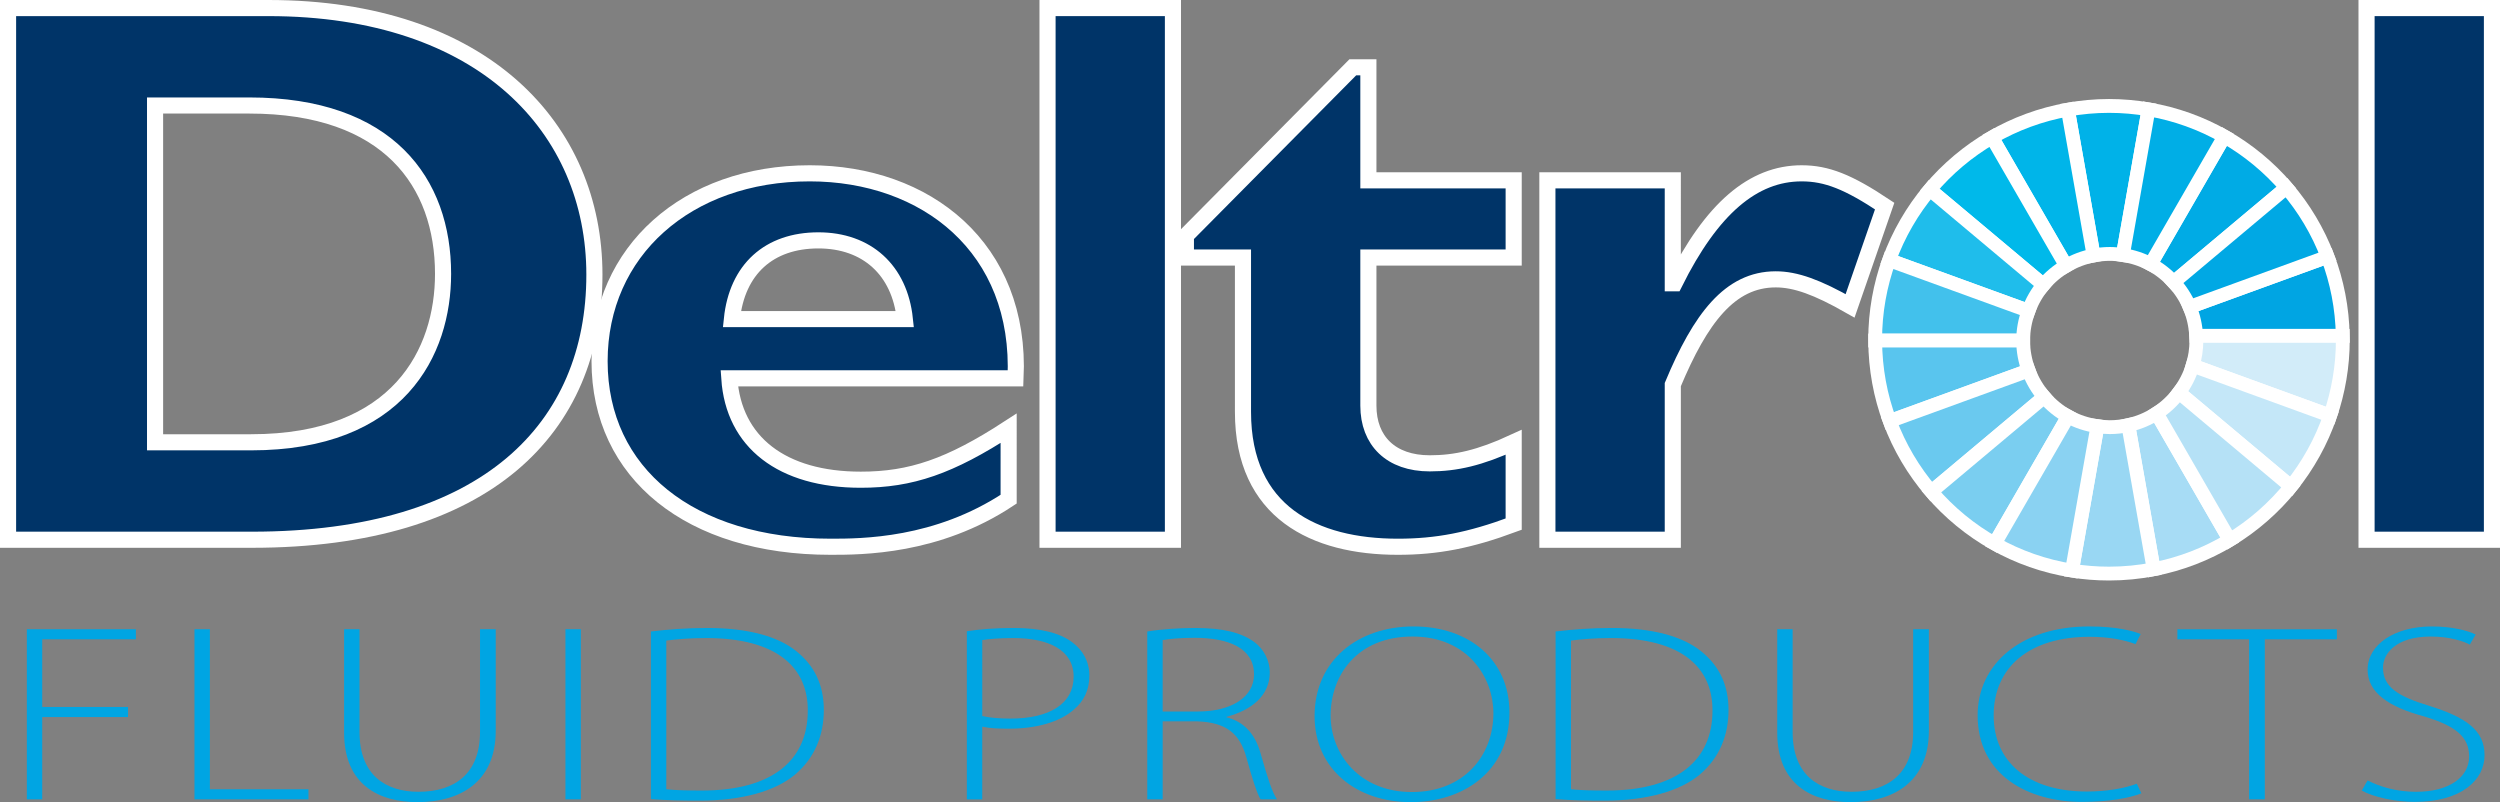
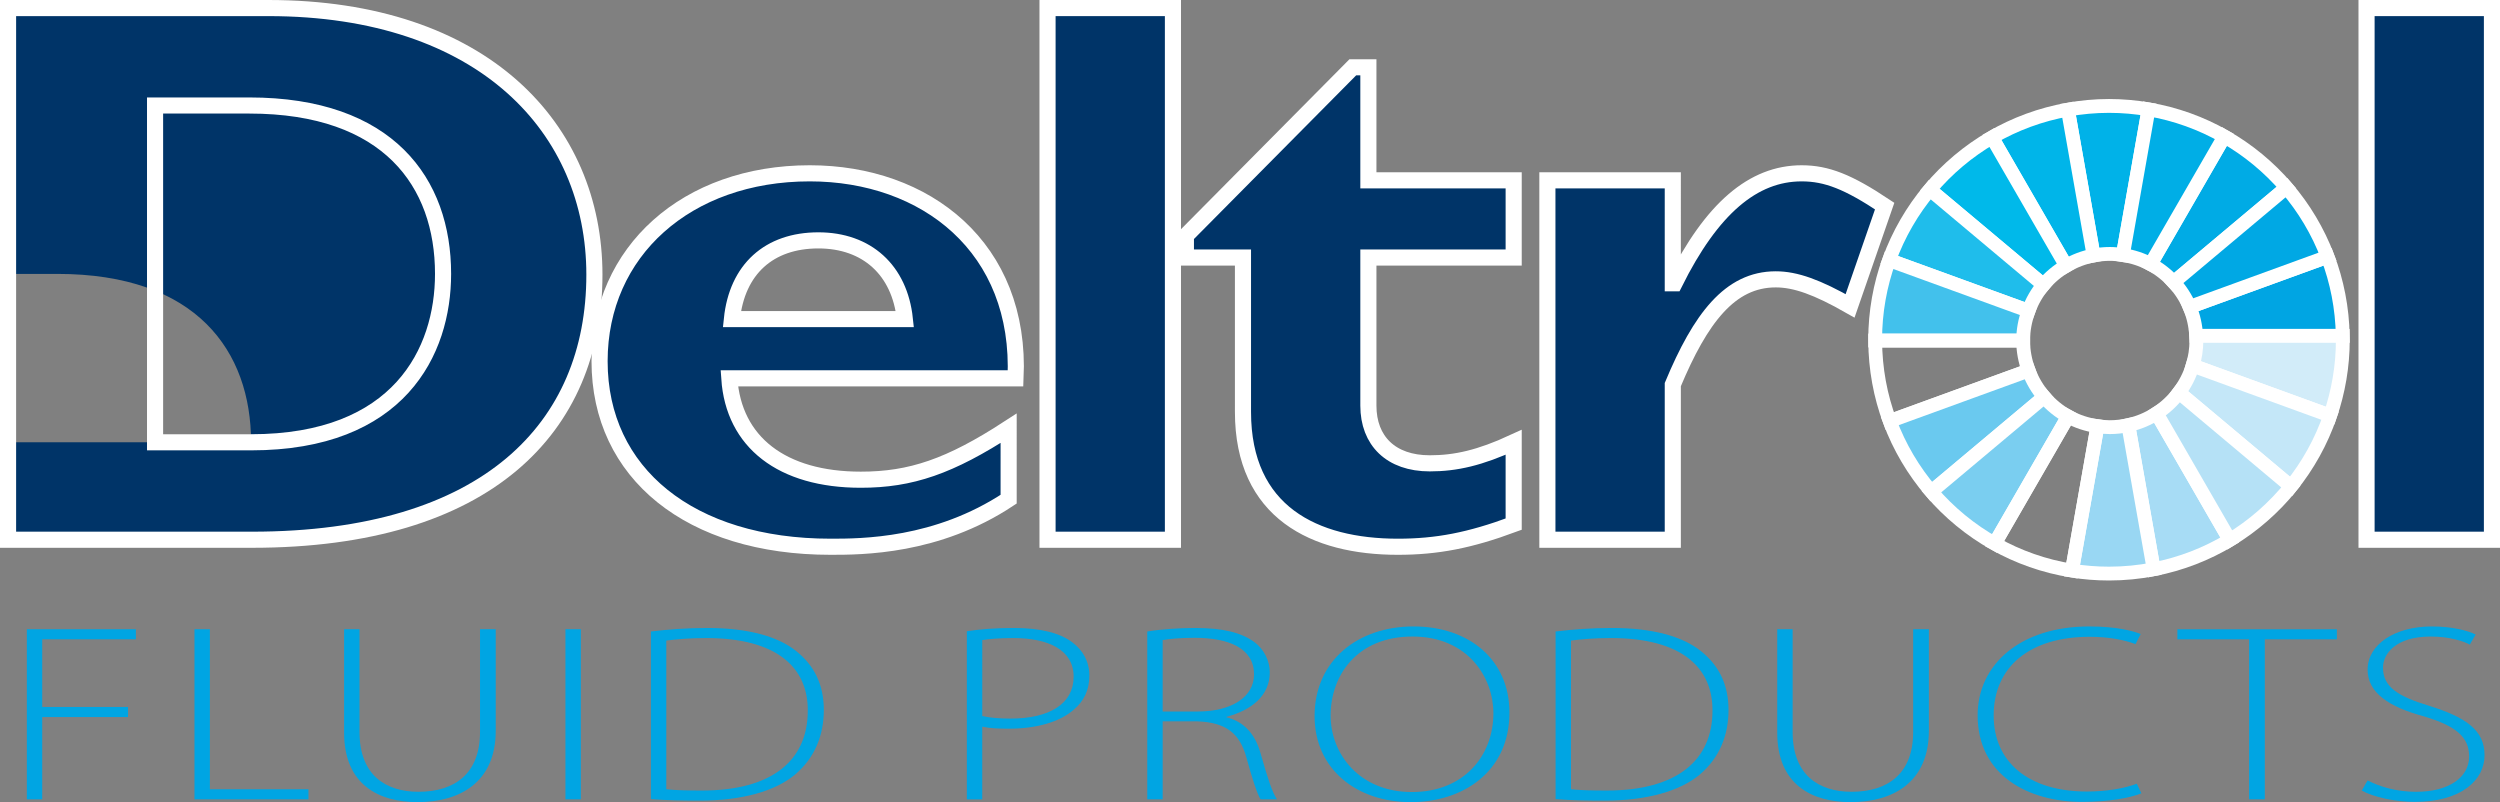
<svg xmlns="http://www.w3.org/2000/svg" version="1.1" id="Layer_1" x="0px" y="0px" viewBox="0 0 232.72 74.67" style="enable-background:new 0 0 232.72 74.67;" xml:space="preserve">
  <rect x="0" y="0" width="232.72" height="74.67" fill="#808080" stroke="none" />
  <style type="text/css">
	.st0{fill:#003468;}
	.st1{fill:none;stroke:#FFFFFF;stroke-width:1.5;}
	.st2{fill:#00B2E8;}
	.st3{fill:none;stroke:#FFFFFF;stroke-width:1.287;}
	.st4{fill:#00B5E9;}
	.st5{fill:#00B9EA;}
	.st6{fill:#00ABE5;}
	.st7{fill:#00A5E3;}
	.st8{fill:#D2ECF9;}
	.st9{fill:#1FBDEB;}
	.st10{fill:#00A8E4;}
	.st11{fill:#00AEE6;}
	.st12{fill:#42C1EC;}
	.st13{fill:#A7DCF5;}
	.st14{fill:#C4E7F8;}
	.st15{fill:#99D7F3;}
	.st16{fill:#B5E1F6;}
	.st17{fill:#59C5EE;}
	.st18{fill:#6AC9EF;}
	.st19{fill:#7ACEF0;}
	.st20{fill:#8AD2F2;}
</style>
-   <path class="st0" d="M24.982,0.75c20.046,0,30.35,11.248,30.35,24.818c0,14.225-9.983,24.675-31.88,24.675H0.75V0.75H24.982z   M14.435,41.172h8.936c13.767,0,17.873-8.418,17.873-15.676c0-8.49-5.072-15.675-18.033-15.675h-8.776V41.172z" />
+   <path class="st0" d="M24.982,0.75c20.046,0,30.35,11.248,30.35,24.818c0,14.225-9.983,24.675-31.88,24.675H0.75V0.75H24.982z   M14.435,41.172h8.936c0-8.49-5.072-15.675-18.033-15.675h-8.776V41.172z" />
  <path class="st1" d="M24.982,0.75c20.046,0,30.35,11.248,30.35,24.818c0,14.225-9.983,24.675-31.88,24.675H0.75V0.75H24.982z   M14.435,41.172h8.936c13.767,0,17.873-8.418,17.873-15.676c0-8.49-5.072-15.675-18.033-15.675h-8.776V41.172z" />
  <path class="st0" d="M93.892,46.468c-6.682,4.428-13.686,4.428-16.584,4.428c-13.042,0-21.495-6.822-21.495-17.271  c0-10.233,8.131-17.491,19.563-17.491c10.787,0,19.723,6.895,19.16,19.086H67.889c0.402,5.952,4.911,9.435,12.237,9.435  c4.669,0,8.292-1.233,13.766-4.79V46.468z M84.231,29.705c-0.483-4.572-3.542-7.329-8.05-7.329c-4.589,0-7.567,2.684-8.051,7.329  H84.231z" />
  <path class="st1" d="M93.892,46.468c-6.682,4.428-13.686,4.428-16.584,4.428c-13.042,0-21.495-6.822-21.495-17.271  c0-10.233,8.131-17.491,19.563-17.491c10.787,0,19.723,6.895,19.16,19.086H67.889c0.402,5.952,4.911,9.435,12.237,9.435  c4.669,0,8.292-1.233,13.766-4.79V46.468z M84.231,29.705c-0.483-4.572-3.542-7.329-8.05-7.329c-4.589,0-7.567,2.684-8.051,7.329  H84.231z" />
  <rect x="97.513" y="0.75" class="st0" width="11.673" height="49.493" />
  <rect x="97.513" y="0.75" class="st1" width="11.673" height="49.493" />
  <path class="st0" d="M140.905,23.972H127.38v13.789c0,3.266,2.093,5.37,5.715,5.37c2.416,0,4.67-0.508,7.81-1.959v7.619  c-4.106,1.525-7.165,2.105-10.788,2.105c-7.729,0-14.411-3.193-14.411-12.555V23.972h-5.313V21.94L125.93,6.265h1.45v10.523h13.525  V23.972z" />
  <path class="st1" d="M140.905,23.972H127.38v13.789c0,3.266,2.093,5.37,5.715,5.37c2.416,0,4.67-0.508,7.81-1.959v7.619  c-4.106,1.525-7.165,2.105-10.788,2.105c-7.729,0-14.411-3.193-14.411-12.555V23.972h-5.313V21.94L125.93,6.265h1.45v10.523h13.525  V23.972z" />
  <path class="st0" d="M155.717,26.367h0.161c3.461-6.967,7.325-10.233,11.834-10.233c2.335,0,4.347,0.799,7.728,3.049l-3.22,9.289  c-3.059-1.742-5.072-2.468-6.923-2.468c-4.267,0-7.004,3.629-9.58,9.797v14.442h-11.674V16.788h11.674V26.367z" />
  <path class="st1" d="M155.717,26.367h0.161c3.461-6.967,7.325-10.233,11.834-10.233c2.335,0,4.347,0.799,7.728,3.049l-3.22,9.289  c-3.059-1.742-5.072-2.468-6.923-2.468c-4.267,0-7.004,3.629-9.58,9.797v14.442h-11.674V16.788h11.674V26.367z" />
  <rect x="220.297" y="0.75" class="st0" width="11.673" height="49.493" />
  <rect x="220.297" y="0.75" class="st1" width="11.673" height="49.493" />
  <path class="st2" d="M196.395,23.637c0.414,0,0.82,0.041,1.217,0.103l2.392-13.563c-1.199-0.205-2.427-0.316-3.681-0.316  c-1.309,0-2.586,0.122-3.83,0.343l2.396,13.579C195.377,23.69,195.881,23.637,196.395,23.637" />
  <path class="st3" d="M196.395,23.637c0.414,0,0.82,0.041,1.217,0.103l2.392-13.563c-1.199-0.205-2.427-0.316-3.681-0.316  c-1.309,0-2.586,0.122-3.83,0.343l2.396,13.579C195.377,23.69,195.881,23.637,196.395,23.637z" />
  <path class="st4" d="M194.889,23.783l-2.396-13.579c-2.535,0.451-4.92,1.339-7.07,2.585l6.905,11.958  C193.108,24.29,193.969,23.957,194.889,23.783" />
  <path class="st3" d="M194.889,23.783l-2.396-13.579c-2.535,0.451-4.92,1.339-7.07,2.585l6.905,11.958  C193.108,24.29,193.969,23.957,194.889,23.783z" />
  <path class="st5" d="M192.328,24.747l-6.905-11.958c-2.201,1.276-4.157,2.924-5.783,4.86l10.578,8.873  C190.812,25.815,191.526,25.216,192.328,24.747" />
  <path class="st3" d="M192.328,24.747l-6.905-11.958c-2.201,1.276-4.157,2.924-5.783,4.86l10.578,8.873  C190.812,25.815,191.526,25.216,192.328,24.747z" />
  <path class="st6" d="M202.343,26.27l10.498-8.808c-1.633-1.903-3.586-3.517-5.78-4.763l-6.866,11.892  C201.006,25.024,201.726,25.598,202.343,26.27" />
  <path class="st3" d="M202.343,26.27l10.498-8.808c-1.633-1.903-3.586-3.517-5.78-4.763l-6.866,11.892  C201.006,25.024,201.726,25.598,202.343,26.27z" />
  <path class="st7" d="M204.436,31.265h13.645c-0.043-2.591-0.538-5.072-1.411-7.367l-12.841,4.676  C204.179,29.407,204.384,30.316,204.436,31.265" />
  <path class="st3" d="M204.436,31.265h13.645c-0.043-2.591-0.538-5.072-1.411-7.367l-12.841,4.676  C204.179,29.407,204.384,30.316,204.436,31.265z" />
  <path class="st8" d="M204.458,31.701c0,0.81-0.123,1.595-0.347,2.332l12.799,4.66c0.76-2.218,1.179-4.592,1.179-7.064  c0-0.122-0.008-0.244-0.008-0.364h-13.645C204.443,31.41,204.458,31.553,204.458,31.701" />
  <path class="st3" d="M204.458,31.701c0,0.81-0.123,1.595-0.347,2.332l12.799,4.66c0.76-2.218,1.179-4.592,1.179-7.064  c0-0.122-0.008-0.244-0.008-0.364h-13.645C204.443,31.41,204.458,31.553,204.458,31.701z" />
  <path class="st9" d="M190.218,26.522l-10.578-8.873c-1.621,1.933-2.912,4.149-3.788,6.564l12.977,4.721  C189.154,28.048,189.621,27.231,190.218,26.522" />
  <path class="st3" d="M190.218,26.522l-10.578-8.873c-1.621,1.933-2.912,4.149-3.788,6.564l12.977,4.721  C189.154,28.048,189.621,27.231,190.218,26.522z" />
  <path class="st10" d="M203.829,28.574l12.841-4.676c-0.901-2.374-2.205-4.546-3.829-6.436l-10.498,8.808  C202.959,26.945,203.468,27.718,203.829,28.574" />
  <path class="st3" d="M203.829,28.574l12.841-4.676c-0.901-2.374-2.205-4.546-3.829-6.436l-10.498,8.808  C202.959,26.945,203.468,27.718,203.829,28.574z" />
  <path class="st11" d="M200.195,24.591l6.866-11.892c-2.151-1.225-4.53-2.091-7.057-2.522l-2.392,13.563  C198.532,23.88,199.405,24.167,200.195,24.591" />
  <path class="st3" d="M200.195,24.591l6.866-11.892c-2.151-1.225-4.53-2.091-7.057-2.522l-2.392,13.563  C198.532,23.88,199.405,24.167,200.195,24.591z" />
  <path class="st12" d="M188.829,28.934l-12.977-4.721c-0.837,2.315-1.297,4.811-1.297,7.416c0,0.023,0.002,0.046,0.002,0.072h13.774  C188.331,30.727,188.513,29.799,188.829,28.934" />
  <path class="st3" d="M188.829,28.934l-12.977-4.721c-0.837,2.315-1.297,4.811-1.297,7.416c0,0.023,0.002,0.046,0.002,0.072h13.774  C188.331,30.727,188.513,29.799,188.829,28.934z" />
  <path class="st13" d="M198.117,39.576l2.365,13.417c2.547-0.493,4.936-1.427,7.084-2.725l-6.808-11.793  C199.961,38.989,199.071,39.367,198.117,39.576" />
  <path class="st3" d="M198.117,39.576l2.365,13.417c2.547-0.493,4.936-1.427,7.084-2.725l-6.808-11.793  C199.961,38.989,199.071,39.367,198.117,39.576z" />
  <path class="st14" d="M204.111,34.033c-0.276,0.917-0.717,1.761-1.276,2.507l10.427,8.751c1.575-1.951,2.819-4.179,3.648-6.598  L204.111,34.033z" />
  <path class="st3" d="M204.111,34.033c-0.276,0.917-0.717,1.761-1.276,2.507l10.427,8.751c1.575-1.951,2.819-4.179,3.648-6.598  L204.111,34.033z" />
  <path class="st15" d="M196.395,39.763c-0.392,0-0.773-0.037-1.149-0.09l-2.372,13.447c1.124,0.179,2.275,0.274,3.449,0.274  c1.422,0,2.812-0.14,4.159-0.401l-2.365-13.417C197.561,39.696,196.986,39.763,196.395,39.763" />
  <path class="st3" d="M196.395,39.763c-0.392,0-0.773-0.037-1.149-0.09l-2.372,13.447c1.124,0.179,2.275,0.274,3.449,0.274  c1.422,0,2.812-0.14,4.159-0.401l-2.365-13.417C197.561,39.696,196.986,39.763,196.395,39.763z" />
  <path class="st16" d="M200.758,38.475l6.808,11.793c2.178-1.316,4.105-3.007,5.696-4.977l-10.427-8.751  C202.26,37.3,201.559,37.958,200.758,38.475" />
  <path class="st3" d="M200.758,38.475l6.808,11.793c2.178-1.316,4.105-3.007,5.696-4.977l-10.427-8.751  C202.26,37.3,201.559,37.958,200.758,38.475z" />
-   <path class="st17" d="M188.331,31.701h-13.774c0.01,2.636,0.486,5.16,1.353,7.497l12.928-4.706  C188.516,33.62,188.331,32.683,188.331,31.701" />
  <path class="st3" d="M188.331,31.701h-13.774c0.01,2.636,0.486,5.16,1.353,7.497l12.928-4.706  C188.516,33.62,188.331,32.683,188.331,31.701z" />
  <path class="st18" d="M188.838,34.492l-12.928,4.706c0.899,2.425,2.221,4.643,3.872,6.571l10.505-8.814  C189.666,36.233,189.176,35.401,188.838,34.492" />
  <path class="st3" d="M188.838,34.492l-12.928,4.706c0.899,2.425,2.221,4.643,3.872,6.571l10.505-8.814  C189.666,36.233,189.176,35.401,188.838,34.492z" />
  <path class="st19" d="M190.287,36.955l-10.505,8.814c1.659,1.94,3.652,3.582,5.894,4.842l6.838-11.843  C191.666,38.3,190.913,37.683,190.287,36.955" />
  <path class="st3" d="M190.287,36.955l-10.505,8.814c1.659,1.94,3.652,3.582,5.894,4.842l6.838-11.843  C191.666,38.3,190.913,37.683,190.287,36.955z" />
-   <path class="st20" d="M192.514,38.768l-6.838,11.843c2.193,1.234,4.619,2.098,7.198,2.509l2.372-13.447  C194.268,39.533,193.344,39.225,192.514,38.768" />
  <path class="st3" d="M192.514,38.768l-6.838,11.843c2.193,1.234,4.619,2.098,7.198,2.509l2.372-13.447  C194.268,39.533,193.344,39.225,192.514,38.768z" />
  <g>
    <path class="st7" d="M2.498,58.573H12.65v0.939H3.93v6.298h7.988v0.94H3.93v7.66H2.498V58.573z" />
    <path class="st7" d="M18.103,58.573h1.433v14.897h9.177v0.94H18.103V58.573z" />
    <path class="st7" d="M33.465,58.573v9.563c0,4.019,2.439,5.569,5.488,5.569c3.384,0,5.731-1.691,5.731-5.569v-9.563h1.463v9.446   c0,4.864-3.415,6.65-7.286,6.65c-3.598,0-6.829-1.622-6.829-6.463v-9.634H33.465z" />
    <path class="st7" d="M54.069,58.573v15.838h-1.433V58.573H54.069z" />
    <path class="st7" d="M60.591,58.784c1.555-0.188,3.323-0.328,5.244-0.328c3.75,0,6.585,0.775,8.292,2.161   c1.646,1.316,2.561,3.078,2.561,5.476c0,2.326-0.823,4.441-2.683,6.016c-1.829,1.527-4.908,2.42-8.872,2.42   c-1.585,0-3.079-0.023-4.542-0.141V58.784z M62.024,73.471c0.854,0.095,2.043,0.118,3.323,0.118c6.585,0,9.847-2.844,9.847-7.426   c0.031-4.019-2.866-6.768-9.451-6.768c-1.585,0-2.835,0.117-3.72,0.235V73.471z" />
    <path class="st7" d="M90.003,58.761c1.189-0.188,2.652-0.305,4.39-0.305c2.439,0,4.299,0.47,5.427,1.339   c0.976,0.729,1.585,1.763,1.585,3.102c0,1.363-0.519,2.374-1.433,3.149c-1.311,1.175-3.537,1.786-6.037,1.786   c-0.915,0-1.768-0.024-2.5-0.188v6.768h-1.433V58.761z M91.436,66.656c0.732,0.165,1.616,0.235,2.622,0.235   c3.659,0,5.884-1.387,5.884-3.9c0-2.491-2.347-3.596-5.609-3.596c-1.341,0-2.348,0.094-2.896,0.188V66.656z" />
    <path class="st7" d="M106.798,58.784c1.25-0.211,3.018-0.328,4.42-0.328c2.683,0,4.36,0.446,5.549,1.315   c0.884,0.658,1.433,1.716,1.433,2.82c0,2.138-1.646,3.501-4.024,4.136v0.047c1.646,0.399,2.683,1.598,3.17,3.36   c0.701,2.467,1.098,3.642,1.524,4.276h-1.524c-0.305-0.47-0.762-1.856-1.311-3.854c-0.609-2.279-1.89-3.313-4.604-3.407h-3.201   v7.261h-1.433V58.784z M108.23,66.233h3.262c3.171,0,5.244-1.362,5.244-3.454c0-2.42-2.317-3.407-5.549-3.407   c-1.402,0-2.439,0.117-2.958,0.212V66.233z" />
    <path class="st7" d="M140.511,66.328c0,5.592-4.42,8.342-9.176,8.342c-5.062,0-8.964-3.078-8.964-8.014   c0-5.192,4.055-8.342,9.207-8.342C136.762,58.315,140.511,61.416,140.511,66.328z M123.865,66.609c0,3.572,2.683,7.12,7.561,7.12   s7.592-3.407,7.592-7.331c0-3.337-2.378-7.144-7.53-7.144C126.274,59.255,123.865,62.92,123.865,66.609z" />
  </g>
  <g>
    <path class="st7" d="M144.807,58.784c1.555-0.188,3.323-0.328,5.244-0.328c3.749,0,6.585,0.775,8.292,2.161   c1.646,1.316,2.561,3.078,2.561,5.476c0,2.326-0.822,4.441-2.683,6.016c-1.829,1.527-4.908,2.42-8.871,2.42   c-1.586,0-3.08-0.023-4.543-0.141V58.784z M146.24,73.471c0.854,0.095,2.043,0.118,3.323,0.118c6.585,0,9.848-2.844,9.848-7.426   c0.03-4.019-2.866-6.768-9.451-6.768c-1.585,0-2.835,0.117-3.72,0.235V73.471z" />
    <path class="st7" d="M166.873,58.573v9.563c0,4.019,2.439,5.569,5.488,5.569c3.384,0,5.731-1.691,5.731-5.569v-9.563h1.463v9.446   c0,4.864-3.414,6.65-7.286,6.65c-3.598,0-6.829-1.622-6.829-6.463v-9.634H166.873z" />
    <path class="st7" d="M199.338,73.848c-1.037,0.423-3.019,0.799-5.519,0.799c-4.97,0-9.726-2.444-9.726-8.061   c0-4.699,3.934-8.271,10.396-8.271c2.622,0,4.146,0.446,4.786,0.705l-0.487,0.94c-1.037-0.399-2.53-0.682-4.269-0.682   c-5.549,0-8.933,2.772-8.933,7.331c0,4.301,3.201,7.073,8.688,7.073c1.769,0,3.476-0.282,4.635-0.729L199.338,73.848z" />
  </g>
  <g>
    <path class="st7" d="M209.364,59.513h-6.677v-0.939h14.847v0.939h-6.707v14.898h-1.463V59.513z" />
    <path class="st7" d="M220.396,72.649c1.158,0.611,2.774,1.058,4.512,1.058c3.049,0,4.939-1.339,4.939-3.29   c0-1.785-1.189-2.819-4.146-3.713c-3.323-0.893-5.305-2.208-5.305-4.37c0-2.326,2.5-4.019,5.976-4.019   c1.921,0,3.384,0.399,4.085,0.752l-0.549,0.94c-0.549-0.306-1.859-0.752-3.628-0.752c-3.323,0-4.451,1.645-4.451,2.89   c0,1.763,1.312,2.655,4.269,3.549c3.384,1.058,5.183,2.232,5.183,4.605c0,2.303-2.134,4.348-6.524,4.348   c-1.768,0-3.841-0.447-4.908-1.058L220.396,72.649z" />
  </g>
</svg>